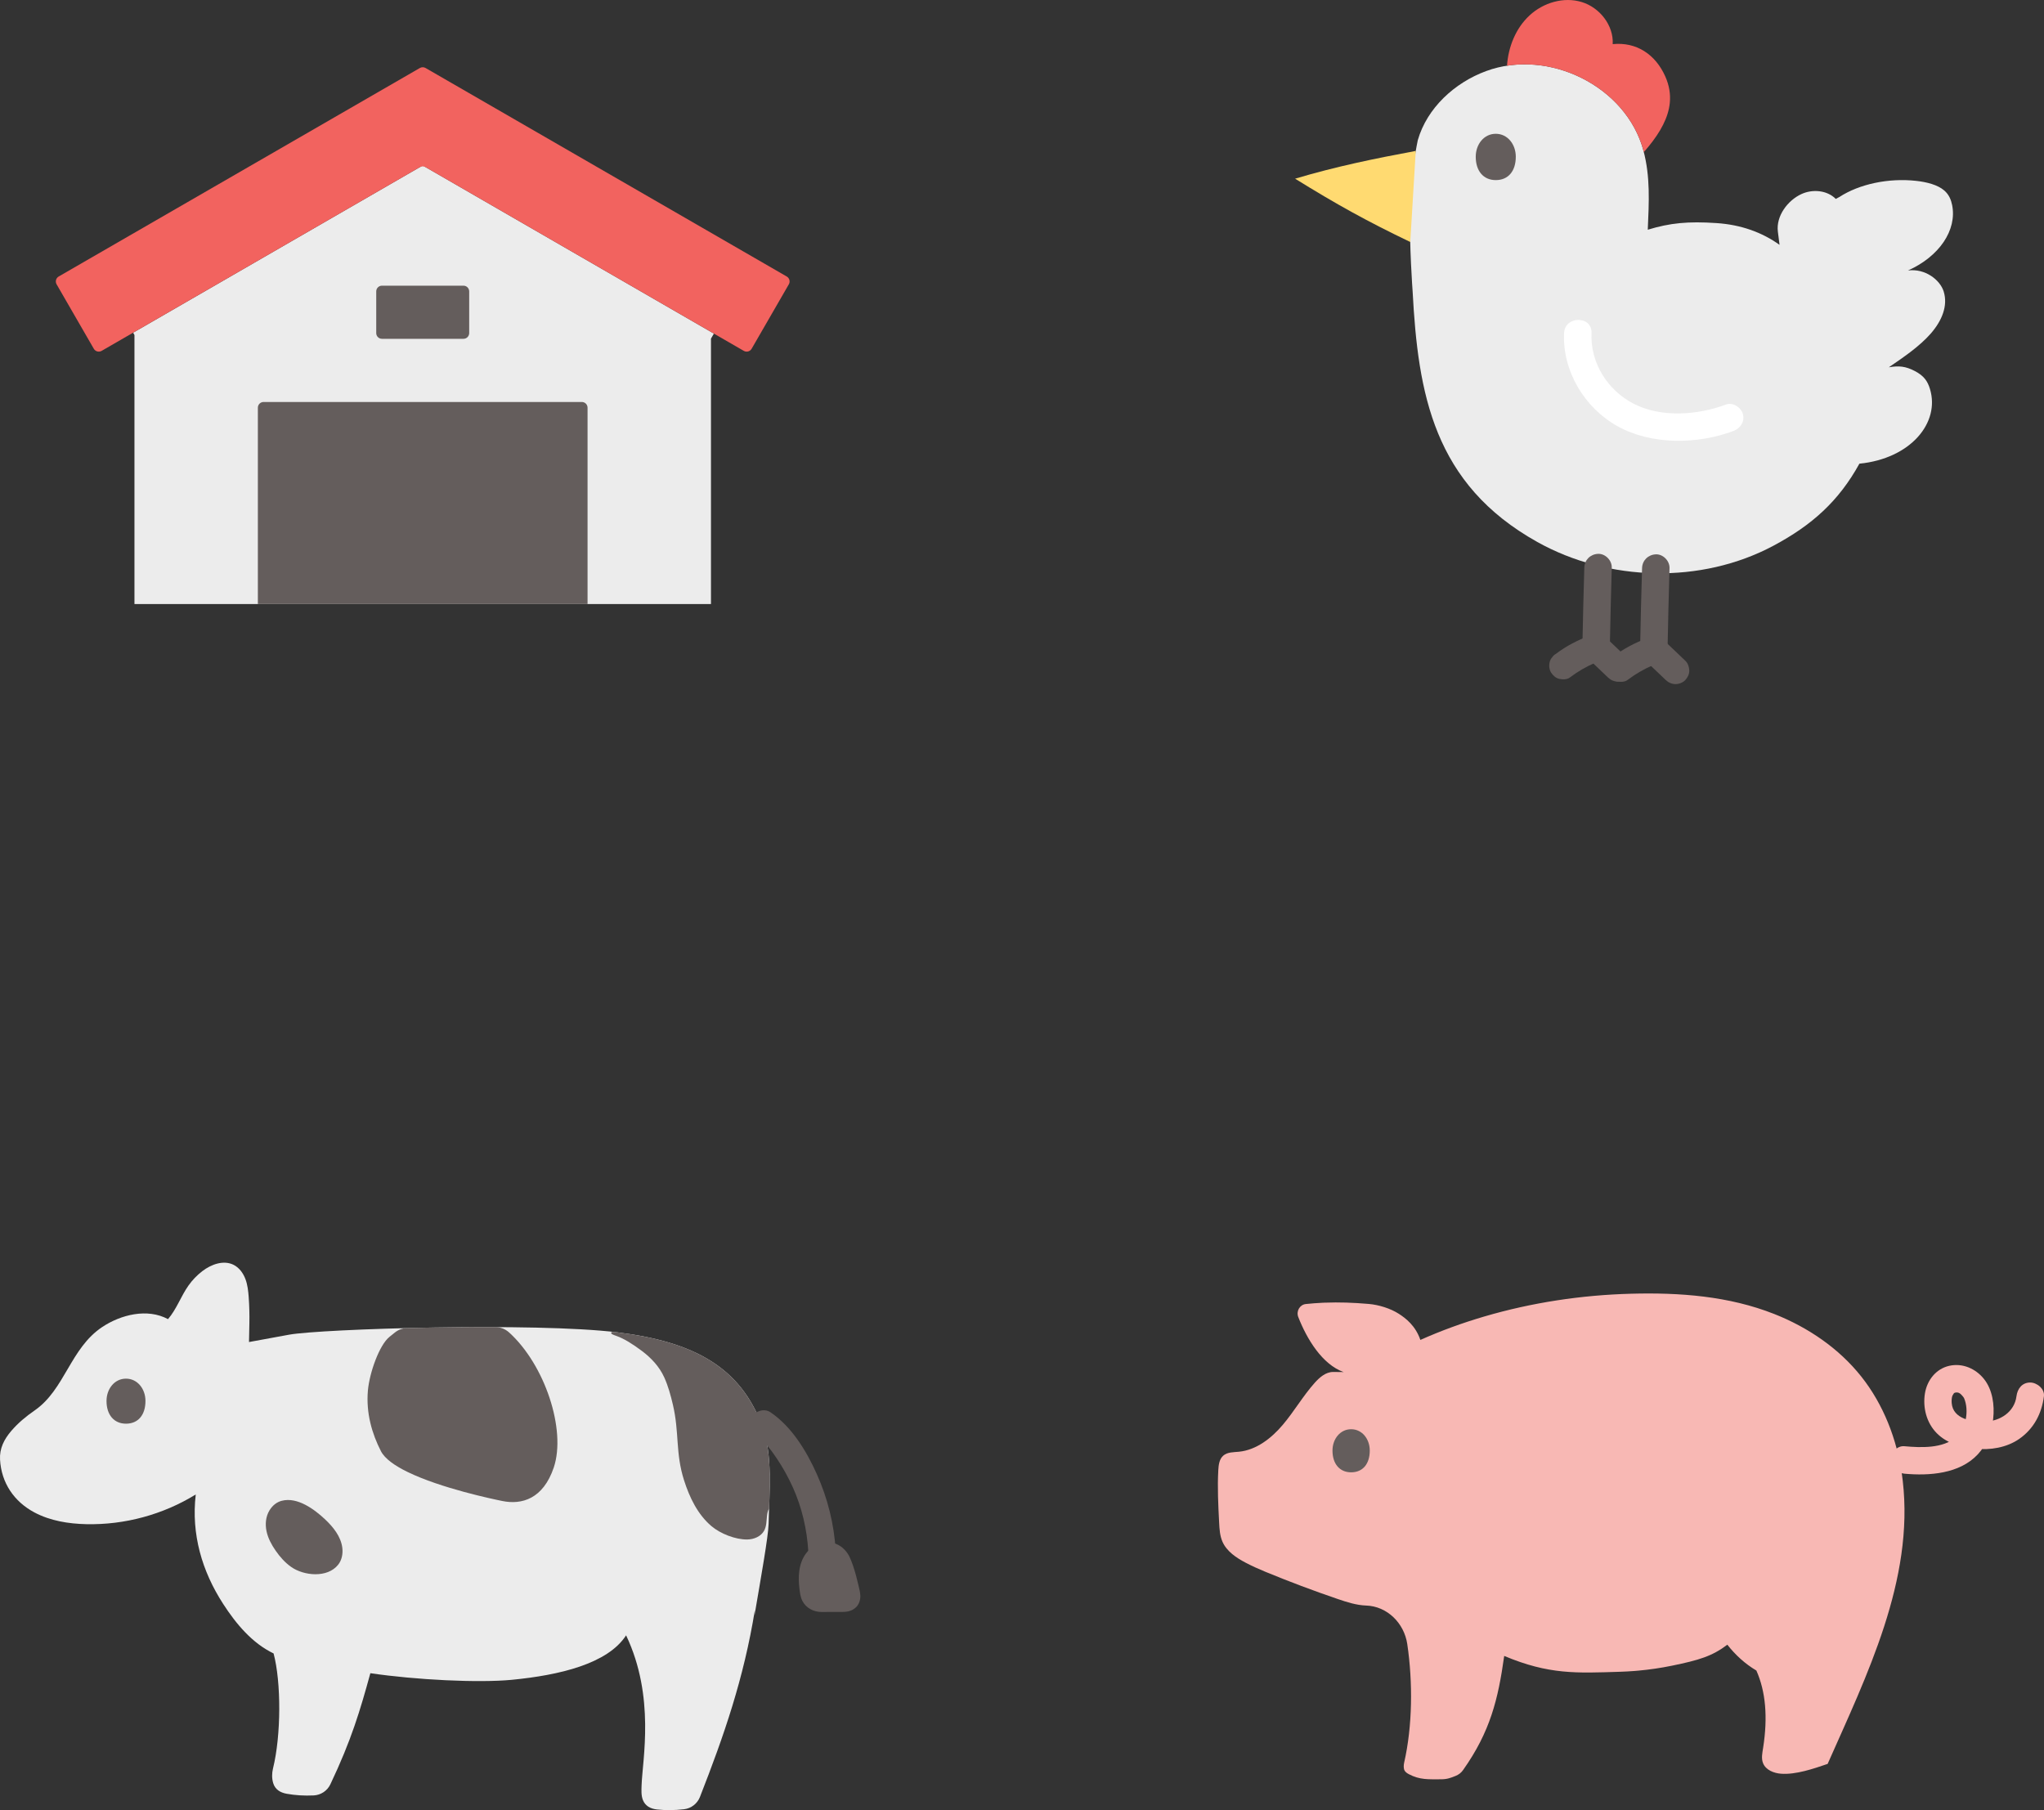
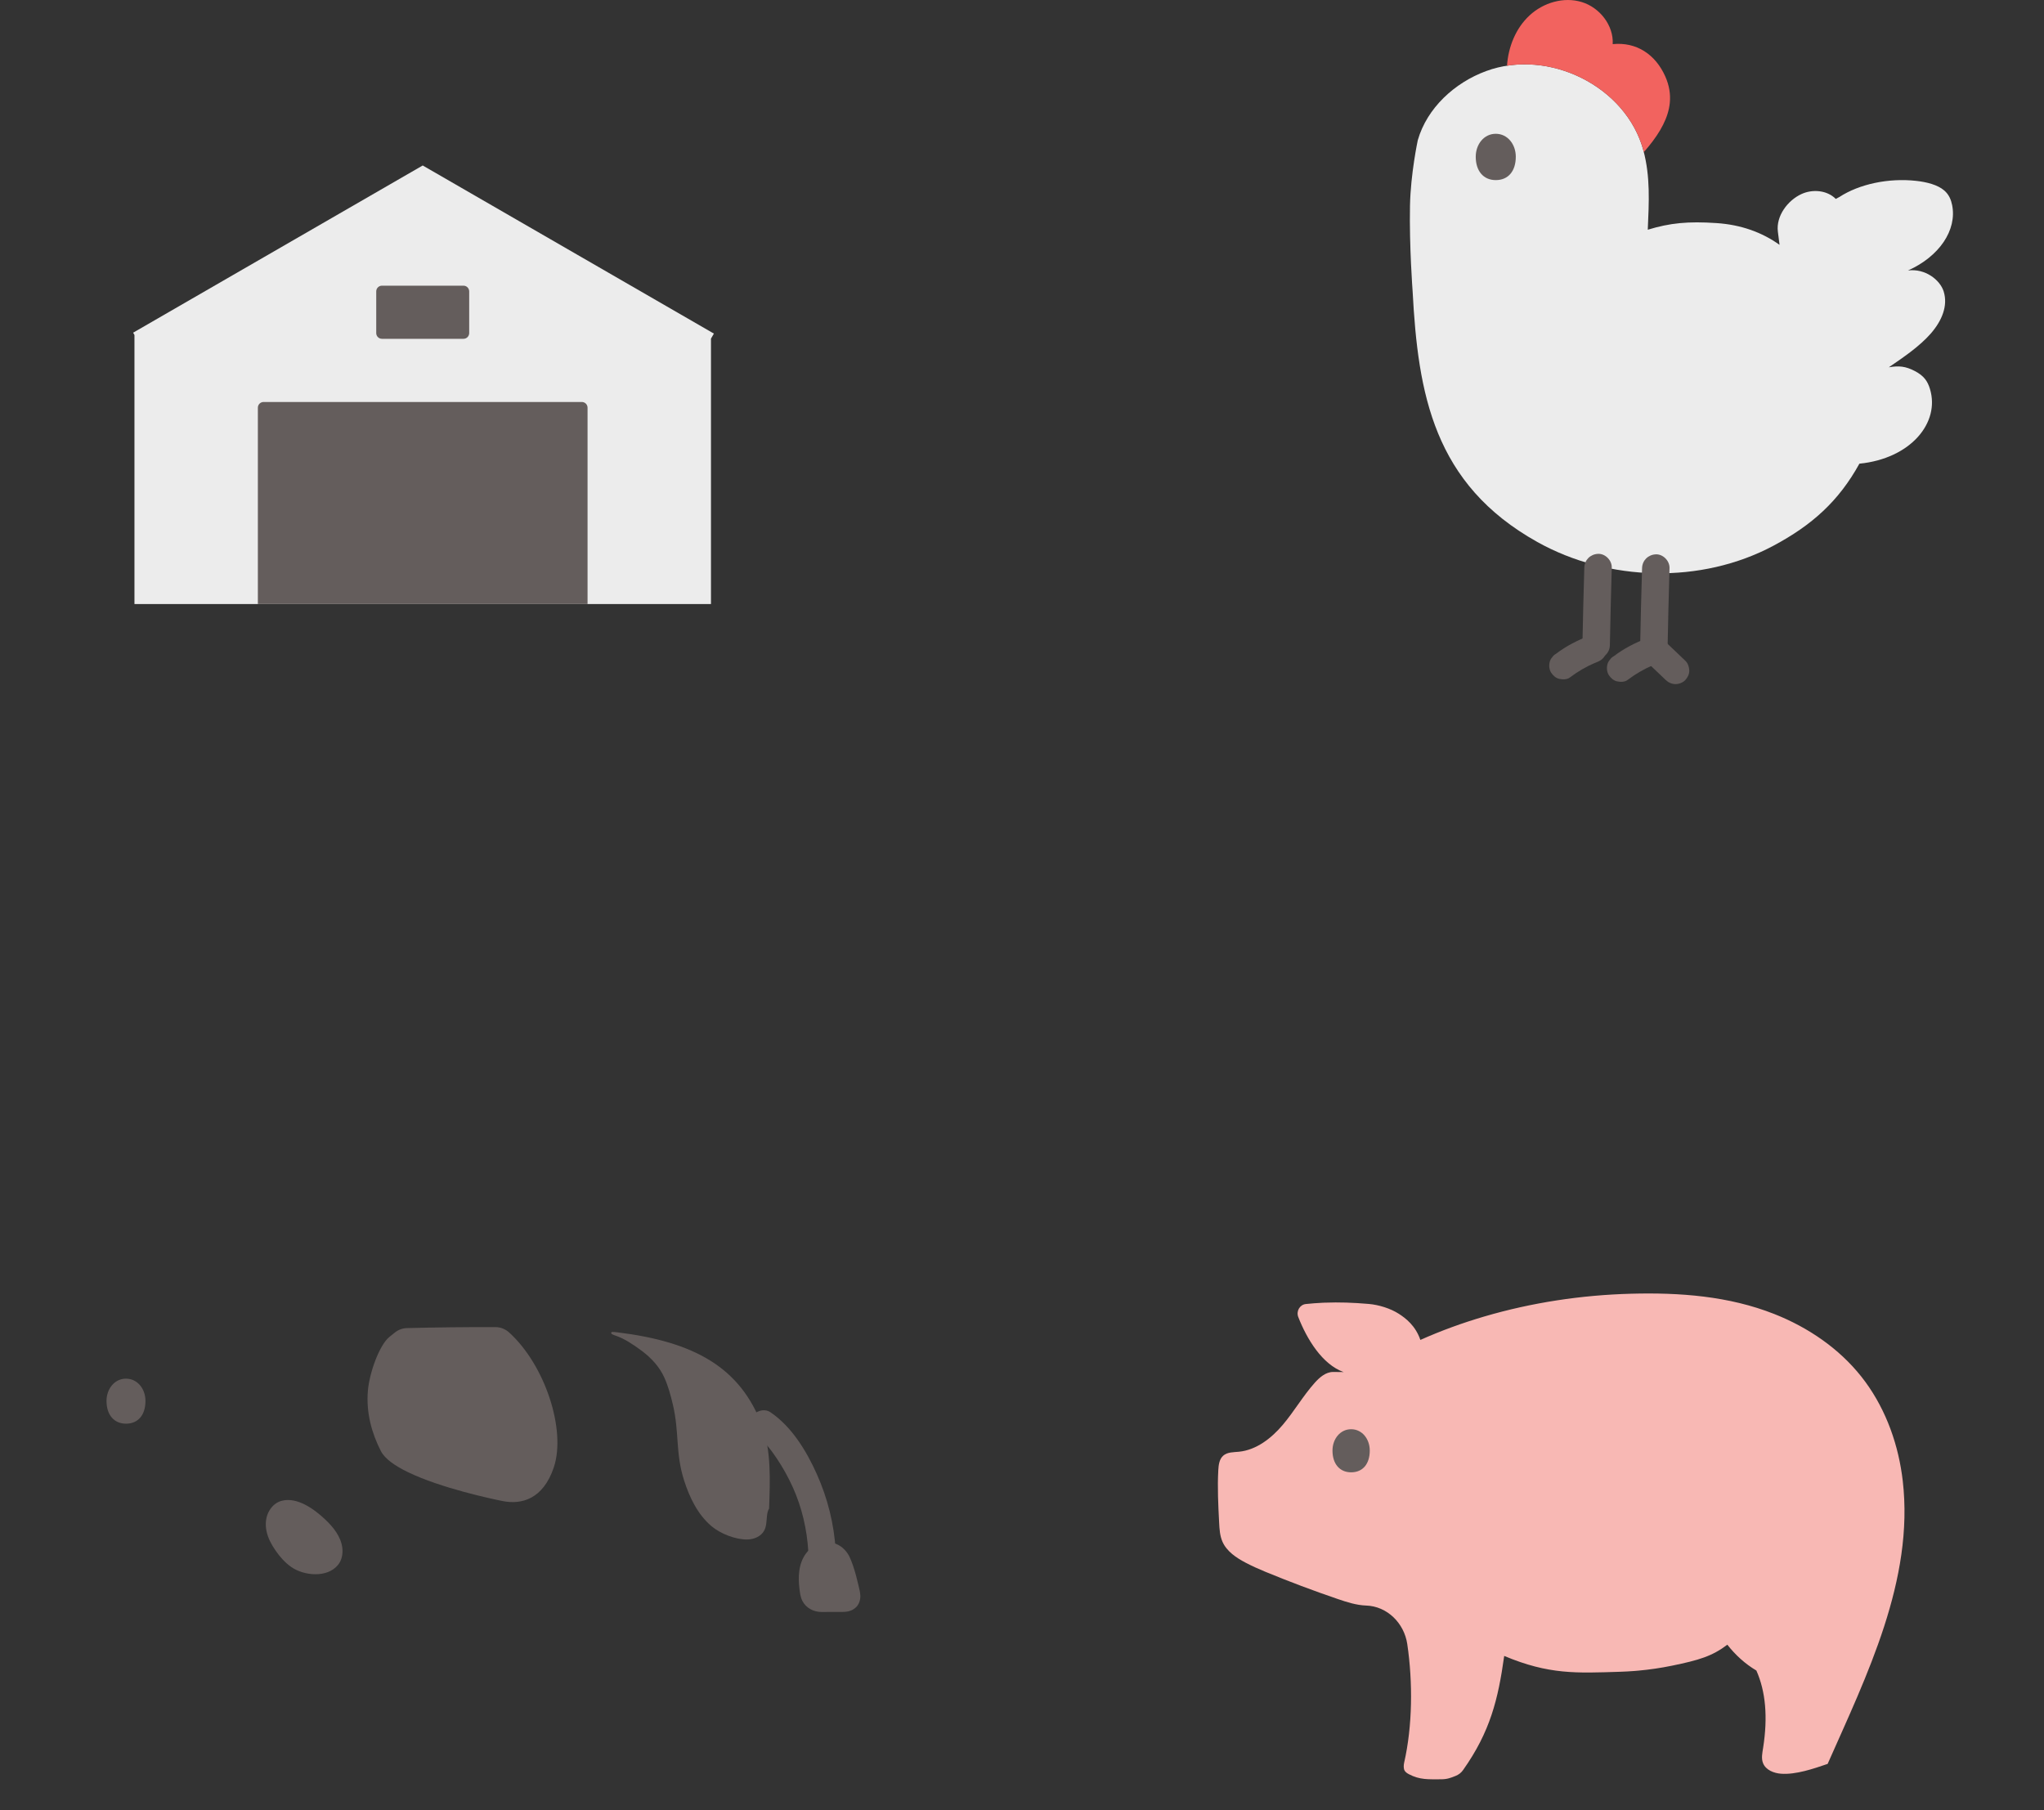
<svg xmlns="http://www.w3.org/2000/svg" id="b" width="357.307" height="316.453" viewBox="0 0 357.307 316.453">
  <rect x="0" y="0" width="357.307" height="316.453" fill="#333333" stroke="none" />
  <defs>
    <style>.d{fill:#fff;}.e{fill:none;}.f{fill:#f8b8b4;}.g{fill:#ffda71;}.h{fill:#ececec;}.i{fill:#f2635f;}.j{fill:#645d5c;}</style>
  </defs>
  <g id="c">
-     <path class="f" d="M332.891,257.636c4.347.397,9.653.04,12.841-3.378,1.61-1.727,2.436-3.916,2.692-6.236.26-2.36-.102-5.07-1.623-6.96-1.451-1.802-3.735-2.802-6.047-2.287-2.33.52-3.883,2.519-4.259,4.813-.405,2.477.264,5.131,2.048,6.949s4.274,2.473,6.724,2.732c2.626.278,5.511-.181,7.711-1.714,2.55-1.776,3.931-4.419,4.316-7.458.163-1.288-1.22-2.4-2.4-2.4-1.432,0-2.237,1.108-2.4,2.4-.352,2.779-2.91,4.373-5.518,4.444-2.34.064-5.574-.494-5.803-3.232-.039-.46-.004-.99.126-1.309.052-.127.318-.491.277-.446.047-.051.101-.04.326-.129-.19.075.157-.003.176,0,.328.046.351.065.564.209.145.098.603.587.693.799.924,2.17.333,5.363-1.42,6.844-2.331,1.969-6.081,1.825-9.023,1.557-1.293-.118-2.4,1.188-2.4,2.4,0,1.396,1.104,2.282,2.4,2.4h0Z" />
    <path class="f" d="M231.599,227.735c-.033.001-.066.003-.099.004-.109.004-.219.009-.328.015-.959.045-1.92.118-2.899.22-1.062.11-1.725,1.25-1.324,2.276,1.499,3.842,4.176,8.271,7.92,9.619l-1.448-.015c-.243-.003-.386-.002-.386-.002-1.285.003-2.361.944-3.217,1.902-2.048,2.294-3.591,4.996-5.579,7.342s-4.609,4.399-7.669,4.702c-.949.094-2.005.05-2.726.675-.697.604-.826,1.622-.876,2.544-.168,3.05-.011,6.107.146,9.158.059,1.138.124,2.306.582,3.349.745,1.698,2.412,2.809,4.041,3.665,1.123.59,2.281,1.109,3.453,1.592,4.164,1.717,8.382,3.305,12.645,4.759,1.617.552,3.285,1.09,4.981,1.147,3.684.123,6.646,3.085,7.186,6.731.991,6.697.915,14.352-.545,20.738-.095.418-.125.996.071,1.371.147.282.479.496.748.639,1.903,1.013,3.426.895,5.607.895,1.102,0,1.715-.246,2.567-.59.561-.226.976-.555,1.294-1.003,4.76-6.716,6.148-12.404,7.203-19.973,7.821,3.29,12.66,3.009,20.22,2.771.851-.027,1.701-.073,2.55-.14.21-.016.42-.034.631-.053,1.991-.179,3.972-.469,5.929-.871,4.715-.969,7.027-1.658,9.674-3.67,1.411,1.796,3.095,3.343,5.076,4.518,1.632,3.67,2.016,8.154,1.186,13.48-.144.921-.366,1.895-.002,2.754.494,1.165,1.863,1.711,3.128,1.805,2.599.193,5.752-.897,8.148-1.719,6.809-15.405,15.151-32.158,13.125-49.511-.041-.35-.086-.7-.136-1.048-.882-6.2-3.215-12.248-7.106-17.154-3.925-4.949-9.334-8.614-15.208-10.936-7.967-3.149-16.563-3.777-25.049-3.547-8.678.234-17.343,1.54-25.675,3.989-3.799,1.116-7.528,2.472-11.147,4.087-.837-2.471-2.555-3.787-3.744-4.554-1.49-.961-3.524-1.584-5.272-1.736-2.742-.237-5.208-.32-7.672-.224Z" />
    <path class="j" d="M236.187,249.862c-1.926,0-3.258,1.72-3.258,3.732,0,2.33,1.26,3.802,3.258,3.802,2.044,0,3.258-1.473,3.258-3.802,0-2.026-1.338-3.732-3.258-3.732Z" />
-     <path class="h" d="M131.954,281.501c-1.938,11.928-5.373,21.87-9.602,32.659-.456,1.163-1.529,1.992-2.77,2.136-1.654.193-3.188.208-4.729.043-1.144-.123-2.068-.61-2.481-1.683-.304-.791-.244-1.707-.217-2.555.144-4.391,2.417-15.464-2.708-26.204-3.225,4.988-11.68,6.969-19.963,7.772-5.81.563-16.772.025-24.741-1.155-1.789,6.51-3.315,11.695-6.995,19.432-.536,1.128-1.665,1.879-2.913,1.936-1.663.076-3.195-.016-4.72-.29-1.132-.203-2.02-.753-2.356-1.853-.248-.811-.24-1.74-.037-2.563,1.438-5.834,1.443-15.089.104-20.113-3.72-1.788-6.532-5.122-8.836-8.693-3.676-5.699-5.584-12.149-4.769-19.104-5.699,3.521-12.428,5.343-19.124,5.196-3.124-.069-6.301-.579-9.062-2.043-3.576-1.897-5.796-5.172-6.027-9.237-.111-1.952.702-3.558,1.978-5.041,1.208-1.404,2.567-2.523,4.089-3.578,5.272-3.656,6.214-10.862,11.807-14.576,3.239-2.151,7.871-3.325,11.487-1.37,1.494-1.732,2.249-3.985,3.57-5.862.679-.964,1.506-1.824,2.443-2.54,1.552-1.186,3.699-1.968,5.447-1.094.98.491,1.673,1.439,2.063,2.464.39,1.025.507,2.131.585,3.224.108,1.511.147,3.028.116,4.543l-.066,3.269c3.494-.641,6.987-1.282,6.987-1.282,5.62-1.031,43.068-2.18,57.451-.409,13.388,1.648,21.485,6.129,25.273,16.377,1.888,5.108,1.242,11.579,1.118,17.103-.049,2.191-1.347,9.448-2.461,15.987" />
    <path class="j" d="M71.248,257.337c-2.226-1.086-3.977-2.31-4.658-3.638-1.558-3.034-2.63-6.673-2.276-10.622.277-3.098,1.998-7.943,3.766-9.361,0,0,.357-.286.931-.749.607-.489,1.352-.767,2.132-.786,4.96-.123,10.304-.19,15.471-.17.873.003,1.713.332,2.361.917h0c6.268,5.653,10.032,17.019,7.833,23.612-1.858,5.515-5.602,6.572-9.016,5.868-1.701-.345-10.737-2.239-16.544-5.072Z" />
    <path class="j" d="M132.243,251.031c1.469.99,2.564,2.483,3.541,3.936,1.092,1.626,2.043,3.345,2.844,5.132,1.553,3.465,2.436,7.273,2.664,11.056.078,1.294,1.047,2.4,2.4,2.4,1.239,0,2.478-1.1,2.4-2.4-.282-4.687-1.4-9.196-3.32-13.479-1.804-4.024-4.389-8.284-8.107-10.79-1.075-.725-2.659-.207-3.284.861-.691,1.181-.217,2.557.861,3.284h0Z" />
    <path class="j" d="M146.396,273.308c-.219-.446-.51-.843-.941-1.077-.905-.492-2.104-.012-2.704.826-.6.838-.726,1.923-.718,2.953.006.796.079,1.592.219,2.376.106.594.615,1.031,1.218,1.029,1.373-.005,2.745-.01,4.118-.015.12,0,.254-.007.337-.093.098-.102.079-.265.053-.404-.303-1.608-.719-3.194-1.244-4.743-.097-.285-.204-.577-.339-.851Z" />
    <path class="j" d="M148.469,272.096c-.567-1.115-1.589-2.063-2.832-2.345-1.157-.263-2.449-.051-3.444.608-2.007,1.33-2.616,3.637-2.554,5.93.011.421.042.842.091,1.261.096.818.159,1.586.536,2.328.641,1.263,1.968,1.927,3.347,1.935.994.006,1.988-.007,2.982-.011.391-.001.787.015,1.176-.018.721-.06,1.317-.291,1.852-.782s.788-1.284.773-1.994c-.014-.639-.21-1.323-.351-1.947-.12-.532-.252-1.061-.396-1.587-.316-1.15-.669-2.299-1.18-3.379-.245-.516-.903-.957-1.434-1.103-.574-.158-1.339-.087-1.849.242-.512.33-.964.822-1.103,1.434-.15.66-.047,1.238.242,1.849.038.079.075.158.109.239l-.242-.573c.36.87.619,1.791.865,2.699s.482,1.834.625,2.764l-.086-.638.003.109.086-.638-.02.102.242-.573-.053.087.861-.861-.071.051.573-.242-.084.028.638-.086c-.726.093-1.509.019-2.241.021-.739.003-1.522.079-2.256-.008l.638.086c-.098-.02-.184-.044-.277-.079l.573.242c-.089-.041-.166-.085-.247-.139l.486.375c-.102-.08-.187-.164-.268-.265l.375.486c-.056-.082-.101-.159-.144-.249l.242.573c-.104-.267-.133-.556-.173-.838l.086.638c-.132-.996-.193-2.018-.061-3.017l-.086.638c.06-.393.154-.772.305-1.141l-.242.573c.111-.248.24-.478.404-.696l-.375.486c.129-.158.27-.297.428-.426l-.486.375c.191-.144.389-.259.609-.354l-.573.242c.187-.072.374-.122.572-.15l-.638.086c.163-.016.32-.015.482.003l-.638-.086c.129.022.25.053.373.098l-.573-.242c.166.071.312.16.455.27l-.486-.375c.113.098.212.201.308.315l-.375-.486c.138.182.253.372.356.575.57,1.121,2.238,1.535,3.284.861,1.145-.738,1.471-2.084.861-3.284Z" />
    <path class="j" d="M22.023,241.021c-2.013,0-3.403,1.798-3.403,3.901,0,2.434,1.318,3.973,3.405,3.972,2.136,0,3.403-1.54,3.403-3.974,0-2.117-1.4-3.899-3.406-3.899Z" />
    <path class="j" d="M49.267,262.369c-.839.216-1.584.743-2.161,1.683-.656,1.068-.774,2.407-.516,3.634.258,1.226.866,2.354,1.579,3.385.76,1.1,1.659,2.121,2.756,2.886,2.202,1.536,6.289,1.947,8.173-.387.659-.816.871-1.931.742-2.972-.243-1.967-1.573-3.625-3.017-4.983-1.855-1.746-4.827-3.95-7.556-3.246Z" />
    <path class="j" d="M106.843,233c-.039.22.313.343.899.55,1.36.48,2.821,1.394,4.46,2.622,1.63,1.221,3.055,2.741,3.905,4.61.691,1.518,1.129,3.135,1.511,4.754,1.162,4.923.424,8.45,1.964,13.273.957,2.996,2.381,5.954,4.778,7.991,1.572,1.336,4.2,2.365,6.263,2.341,1.172-.014,2.411-.528,2.965-1.562.201-.376.3-.792.359-1.217.132-.95.064-1.943.494-2.62.181-4.857.389-10.131-1.202-14.435-3.788-10.249-11.884-14.729-25.273-16.377-.952-.117-1.1-.086-1.124.071Z" />
    <path class="h" d="M321.537,34.44c3.489-2.272,8.618-3.351,13.414-2.822,1.865.206,3.773.688,4.929,1.692.832.723,1.189,1.642,1.369,2.548.871,4.369-2.248,8.988-7.716,11.428,3.007-.39,5.6,1.647,6.234,3.658.792,2.511-.32,5.157-2.256,7.37s-4.646,4.067-7.327,5.896c1.761-.296,2.907-.193,4.53.649s2.248,1.793,2.659,3.142c1.79,5.882-3.358,12.17-12.337,13.061-3.605,6.543-8.289,10.748-15.03,14.345-12.644,6.748-28.827,6.292-41.267-.653-18.124-10.117-20.862-25.888-21.805-43.875,0,0-.595-7.837-.456-14.948.109-5.583,1.363-11.424,1.363-11.424,1.621-5.64,6.444-10.052,11.934-12.077,10.913-4.025,24.488,2.622,27.507,13.887,1.222,4.56.972,9.033.762,13.843,3.893-1.187,7.031-1.494,12.039-1.158,4.234.285,7.917,1.598,10.995,3.803-.165-1.281-.293-2.313-.293-2.313-.338-2.725,1.709-5.457,4.124-6.568,1.954-.899,4.484-.674,6.001.851" />
    <path class="j" d="M287.046,99.312c-.143,4.637-.247,9.275-.341,13.913-.026,1.256,1.122,2.457,2.4,2.4,1.322-.059,2.373-1.054,2.4-2.4.095-4.638.199-9.276.341-13.913.039-1.256-1.132-2.457-2.4-2.4-1.333.06-2.359,1.054-2.4,2.4h0Z" />
    <path class="j" d="M284.512,118.874c1.37-1.04,2.861-1.906,4.442-2.582l-.573.242c.259-.109.52-.214.783-.313.599-.227,1.1-.532,1.434-1.103.301-.514.429-1.273.242-1.849-.188-.581-.548-1.141-1.103-1.434-.54-.286-1.254-.468-1.849-.242-2.072.785-4.031,1.795-5.798,3.137-.28.151-.504.357-.673.618-.212.232-.355.504-.43.816-.158.574-.087,1.339.242,1.849.33.512.822.964,1.434,1.103.585.133,1.348.139,1.849-.242h0Z" />
    <path class="j" d="M287.242,115.121c1.32,1.259,2.639,2.518,3.959,3.776.452.431,1.067.703,1.697.703.589,0,1.292-.261,1.697-.703.42-.457.732-1.058.703-1.697-.028-.628-.237-1.252-.703-1.697-1.32-1.259-2.639-2.518-3.959-3.776-.452-.431-1.067-.703-1.697-.703-.589,0-1.292.261-1.697.703-.42.457-.732,1.058-.703,1.697.028.628.237,1.252.703,1.697h0Z" />
    <path class="j" d="M276.949,99.226c-.138,4.521-.239,9.044-.331,13.567-.025,1.256,1.122,2.457,2.4,2.4,1.322-.059,2.373-1.054,2.4-2.4.092-4.523.192-9.045.331-13.567.038-1.256-1.131-2.457-2.4-2.4-1.333.06-2.359,1.054-2.4,2.4h0Z" />
    <path class="j" d="M274.425,118.441c1.37-1.04,2.861-1.906,4.442-2.582l-.573.242c.259-.109.52-.214.783-.313.599-.227,1.1-.532,1.434-1.103.301-.514.429-1.273.242-1.849-.188-.581-.548-1.141-1.103-1.434-.54-.286-1.254-.468-1.849-.242-2.072.785-4.031,1.795-5.798,3.137-.28.151-.504.357-.673.618-.212.232-.355.504-.43.816-.158.574-.087,1.339.242,1.849.33.512.822.964,1.434,1.103.585.133,1.348.139,1.849-.242h0Z" />
-     <path class="j" d="M277.155,114.688c1.32,1.259,2.639,2.518,3.959,3.776.452.431,1.067.703,1.697.703.589,0,1.292-.261,1.697-.703.42-.457.732-1.058.703-1.697-.028-.628-.237-1.252-.703-1.697-1.32-1.259-2.639-2.518-3.959-3.776-.452-.431-1.067-.703-1.697-.703-.589,0-1.292.261-1.697.703-.42.457-.732,1.058-.703,1.697.028.628.237,1.252.703,1.697h0Z" />
    <path class="i" d="M291.889,18.03c.157-1.514-.072-3.063-.786-4.669-1.711-3.85-5.035-6.062-9.19-5.646.183-3.275-2.273-6.404-5.414-7.357-3.141-.965-6.709.098-9.117,2.334-2.416,2.231-3.725,5.503-3.945,8.798,10.188-1.586,21.357,4.914,23.917,15.104,2.229-2.545,3.87-5.066,4.4-7.681.059-.293.105-.587.135-.883Z" />
-     <path class="g" d="M247.484,26.385c-7.164,1.333-13.954,2.723-21.09,4.854,7.175,4.454,12.716,7.516,20.131,11.066" />
    <path class="e" d="M259.775,19.967l.207-.027" />
    <path class="j" d="M261.471,23.389c-2.07,0-3.501,1.848-3.501,4.011,0,2.504,1.354,4.086,3.501,4.086,2.197,0,3.501-1.583,3.501-4.086,0-2.177-1.438-4.011-3.501-4.011Z" />
-     <path class="d" d="M273.41,58.24c-.29,6.65,3.581,13.083,9.368,16.286,5.969,3.304,13.945,3.166,20.218.826,1.214-.453,2.041-1.623,1.676-2.952-.321-1.166-1.732-2.132-2.952-1.676-4.958,1.849-11.385,2.353-16.217-.179-4.546-2.382-7.517-7.143-7.292-12.304.135-3.089-4.666-3.082-4.8,0h0Z" />
+     <path class="d" d="M273.41,58.24h0Z" />
    <path class="h" d="M124.794,58.32l-.51.88v46.4H23.504v-47.03l-.23-.41c16.87-9.74,33.74-19.49,50.62-29.23,16.97,9.8,33.94,19.6,50.9,29.39Z" />
    <path class="j" d="M45.077,105.6v-34.324c0-.552.448-1,1-1h55.632c.552,0,1,.448,1,1v34.324h-57.632Z" />
    <path class="j" d="M66.768,49.943h14.251c.552,0,1,.448,1,1v7.289c0,.552-.447,1-.999,1-2.256,0-8.037,0-14.251,0-.552,0-1.001-.448-1.001-1v-7.289c0-.552.448-1,1-1Z" />
-     <path class="i" d="M10.26,48.339L73.394,11.889c.309-.179.691-.179,1,0l63.134,36.45c.478.276.642.888.366,1.366l-6.506,11.269c-.276.478-.888.642-1.366.366l-55.628-32.117c-.309-.179-.691-.179-1,0L17.766,61.34c-.478.276-1.09.112-1.366-.366l-6.506-11.269c-.276-.478-.112-1.09.366-1.366Z" />
  </g>
</svg>